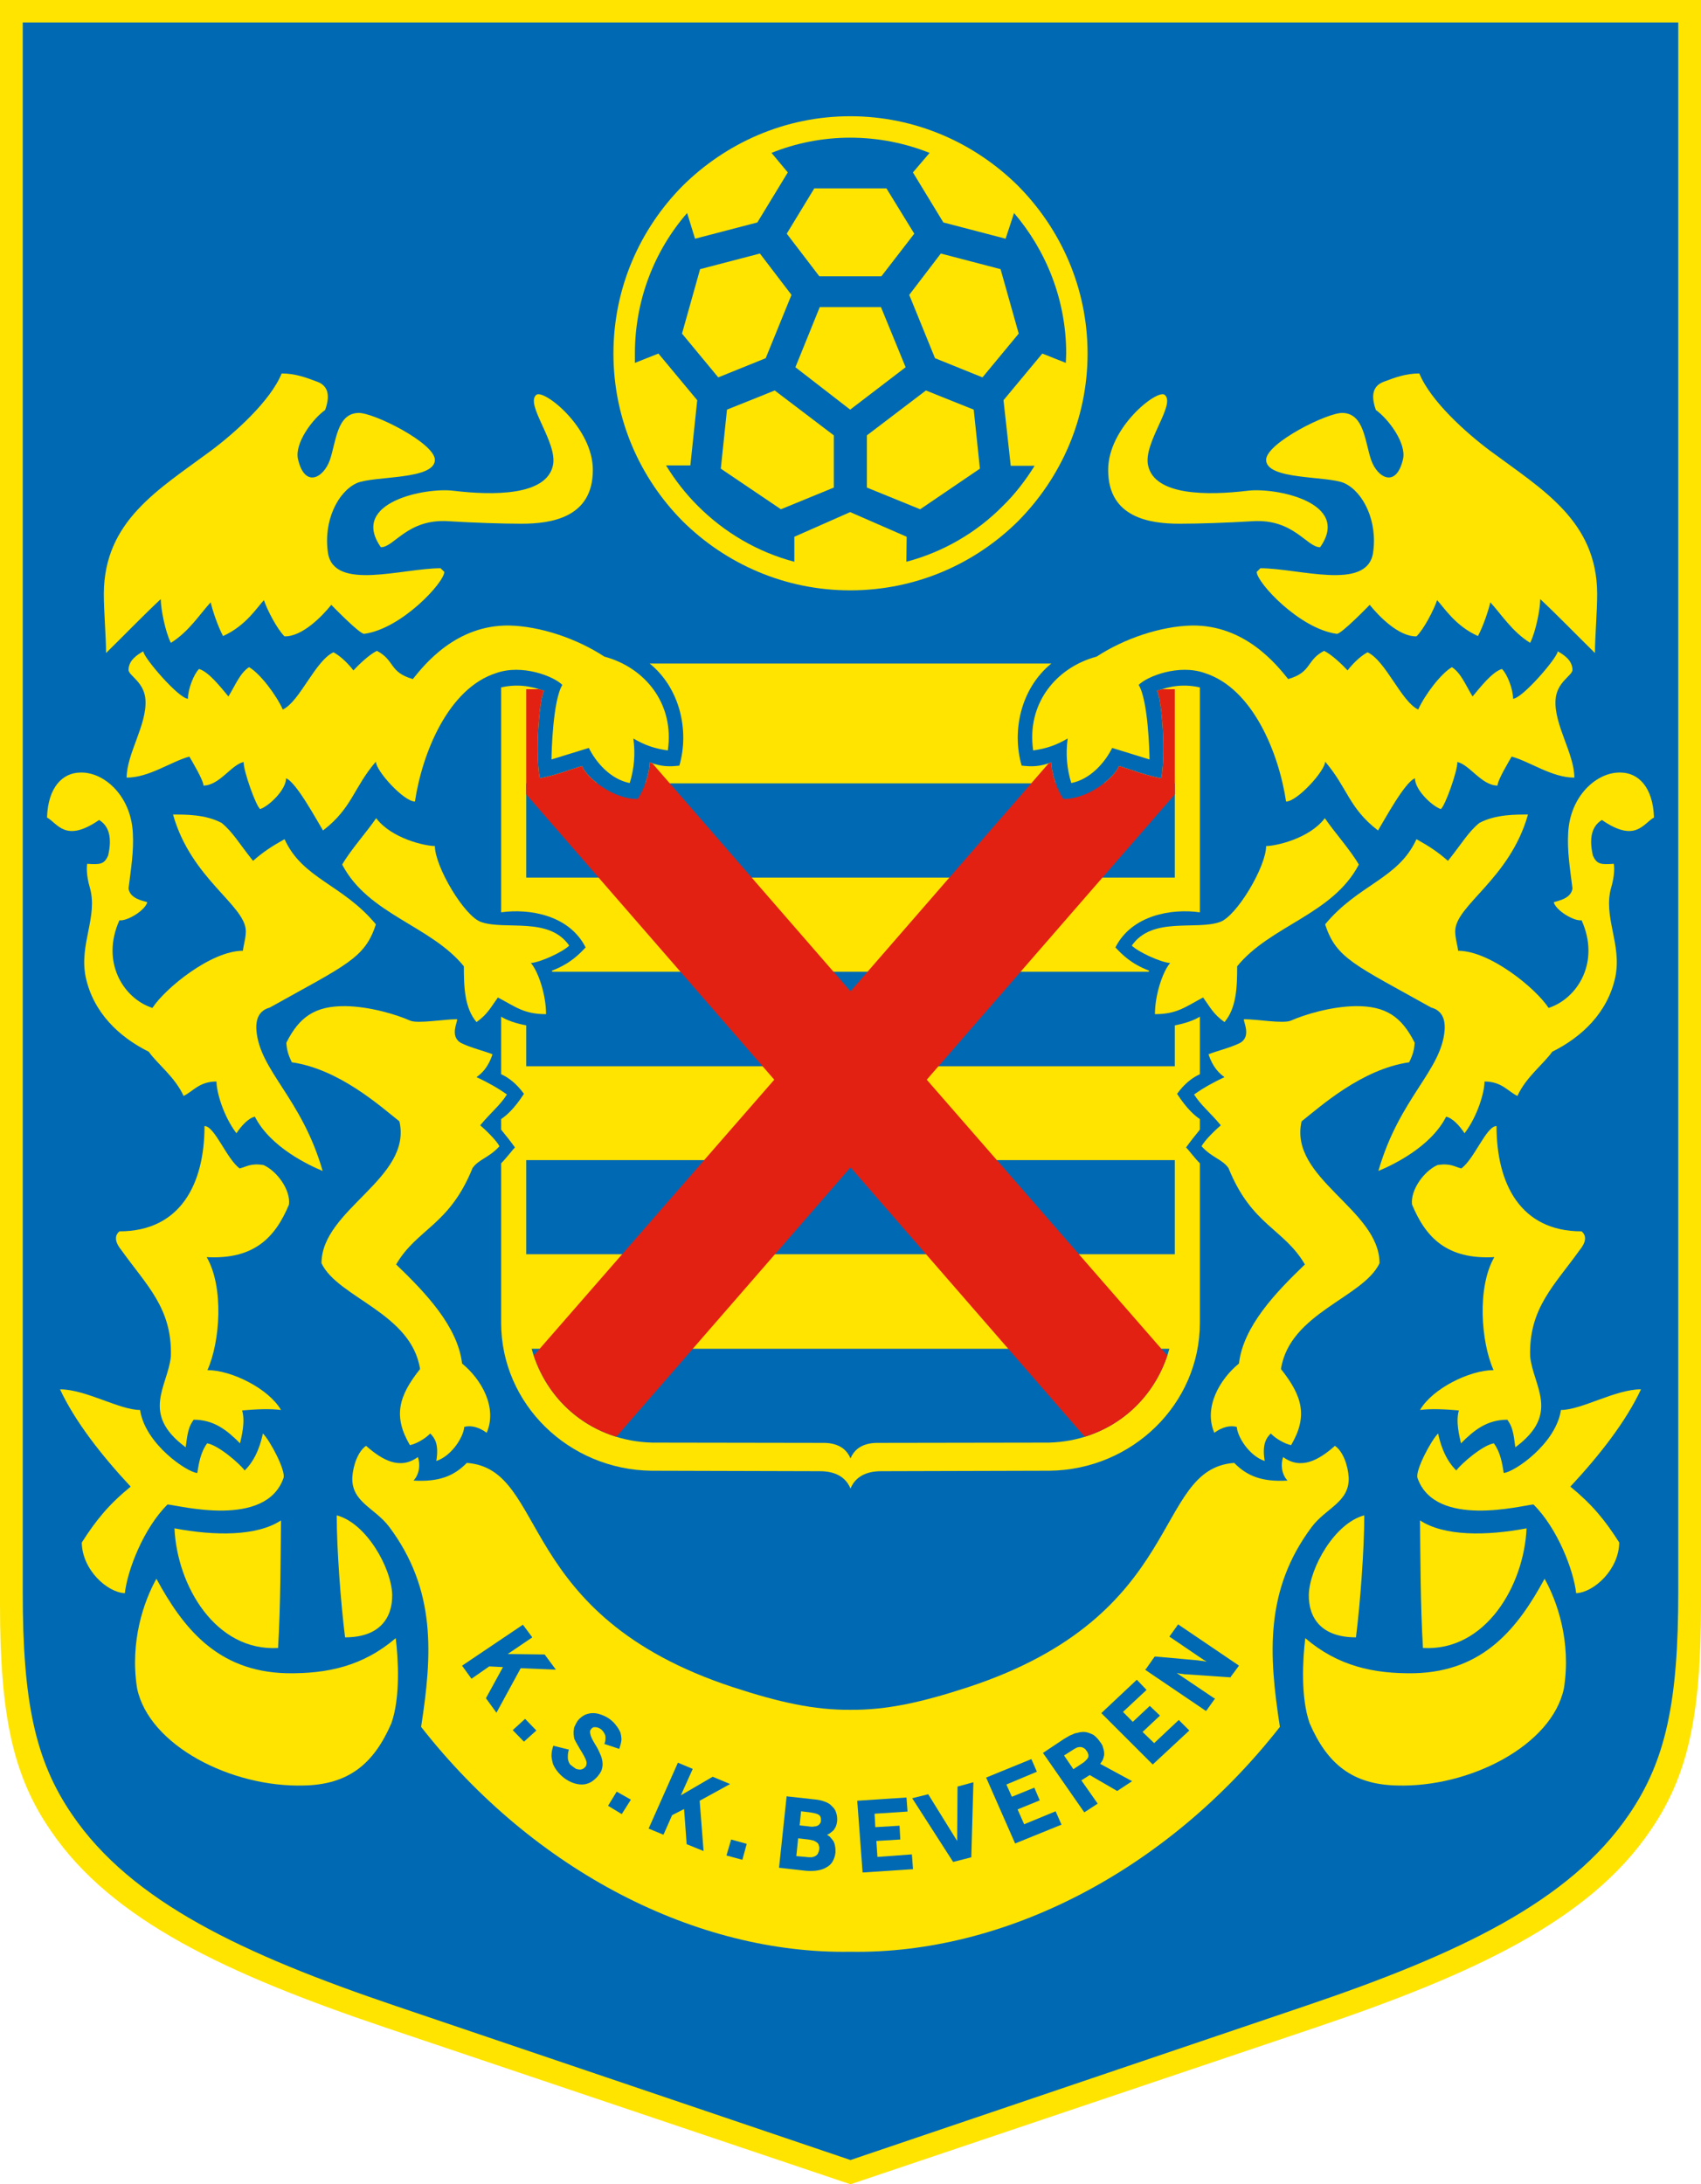
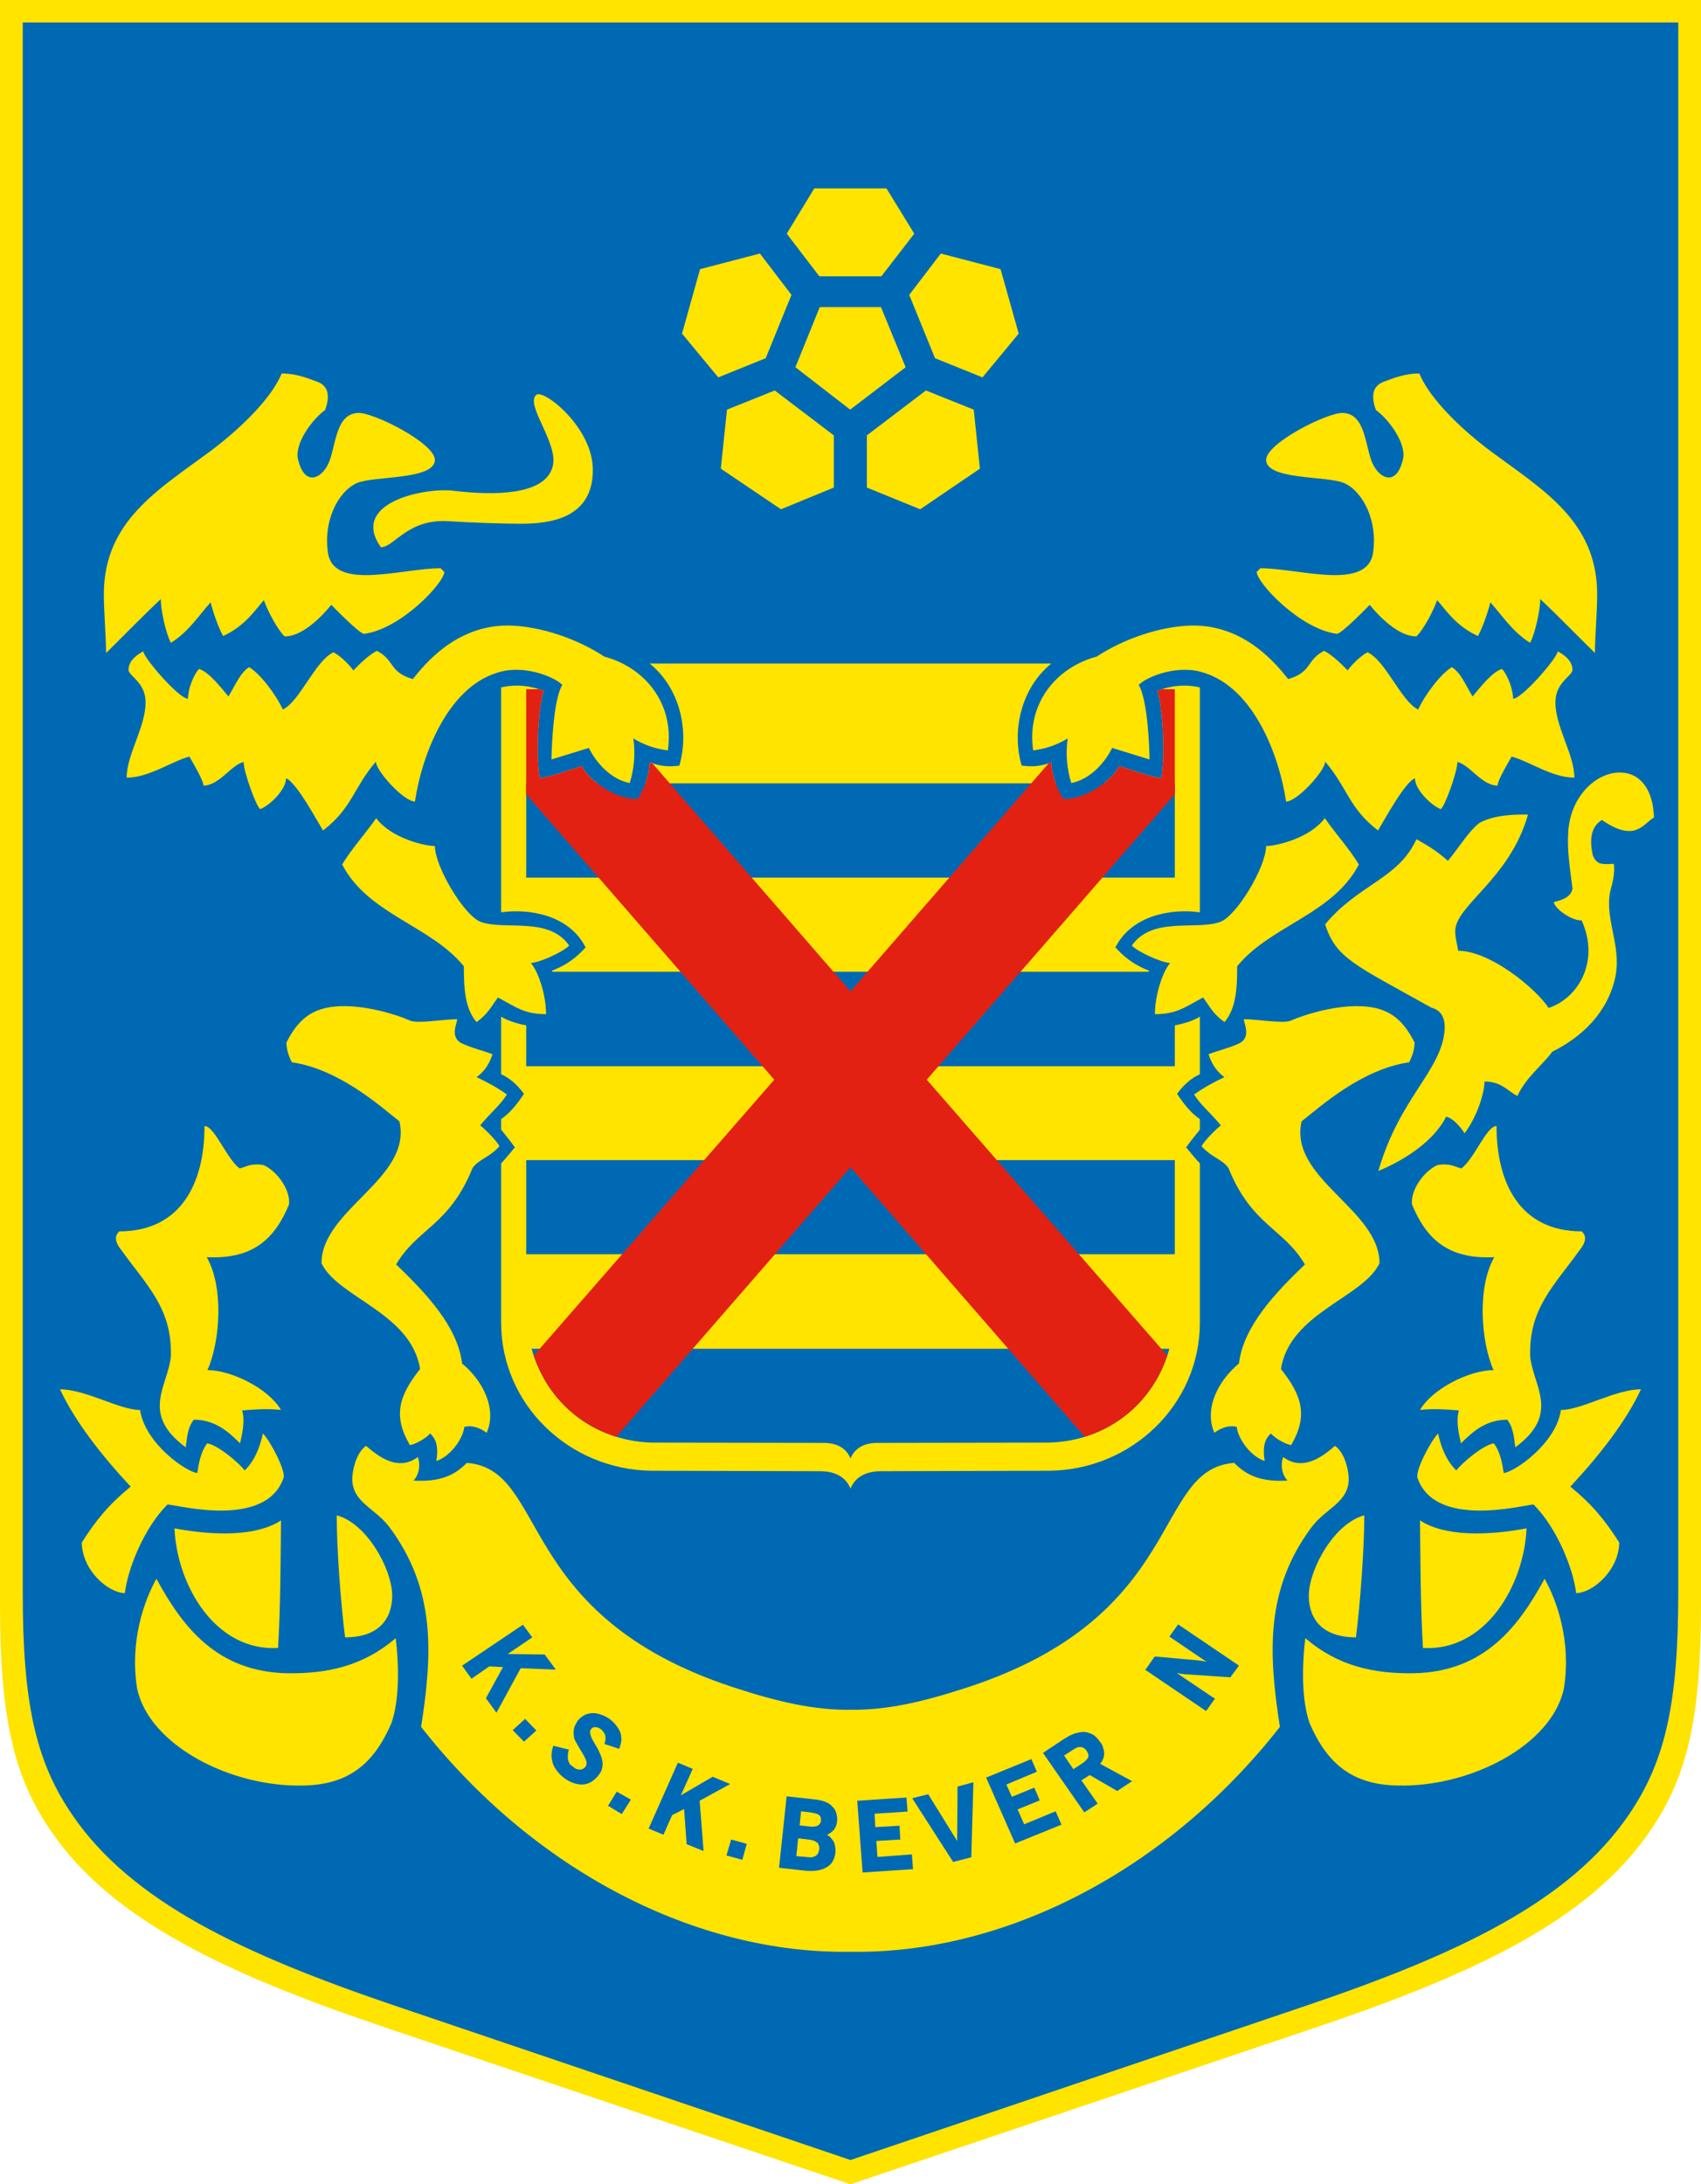
<svg xmlns="http://www.w3.org/2000/svg" width="450.54pt" height="578.57pt" viewBox="0 0 450.54 578.57" version="1.1">
  <defs>
    <clipPath id="clip1">
      <path d="M 0 0 L 450.539 0 L 450.539 578.57 L 0 578.57 Z M 0 0 " />
    </clipPath>
  </defs>
  <g id="surface1">
    <g clip-path="url(#clip1)" clip-rule="nonzero">
      <path style=" stroke:none;fill-rule:nonzero;fill:rgb(100%,89.4%,0%);fill-opacity:1;" d="M 0 -0.004 L 0 424.887 C 0 454.527 3.449 470.453 13.52 485.023 C 29.633 508.648 60.043 522.828 101.758 536.941 L 225.273 578.57 L 348.789 536.941 C 390.5 522.828 420.914 508.648 437.027 485.023 C 447.094 470.453 450.543 454.527 450.543 424.887 L 450.543 -0.004 " />
    </g>
    <path style=" stroke:none;fill-rule:nonzero;fill:rgb(0%,41.199%,70.2%);fill-opacity:1;" d="M 6.023 5.945 L 6.023 421.715 C 6.023 450.68 9.293 466.32 19.086 480.629 C 34.797 503.746 64.348 517.645 104.93 531.379 L 225.254 572.137 L 225.27 572.133 L 225.293 572.137 L 345.613 531.379 C 386.195 517.645 415.746 503.746 431.461 480.629 C 441.25 466.32 444.52 450.68 444.52 421.715 L 444.52 5.945 " />
    <path style=" stroke:none;fill-rule:nonzero;fill:rgb(100%,89.4%,0%);fill-opacity:1;" d="M 75.844 443.203 C 57.438 442.727 48.406 431.027 41.426 418.18 C 38.156 424.031 34.328 434.754 36.32 447.246 C 39.492 462.289 61.188 473.512 80.555 472.938 C 92.273 472.68 98.977 467.281 103.66 456.461 C 106.074 449.633 105.492 439.457 104.816 433.914 C 96.203 441.273 86.789 443.395 75.844 443.203 " />
    <path style=" stroke:none;fill-rule:nonzero;fill:rgb(100%,89.4%,0%);fill-opacity:1;" d="M 75.09 391.5 C 75.766 389.566 71.457 381.426 69.621 379.703 C 69.242 381.613 68.086 386.32 64.816 389.492 C 63.48 387.684 57.836 382.785 54.867 382.305 C 53.109 384.695 52.652 387.684 52.254 390.164 C 49.562 389.977 38.434 382.496 37.102 373.473 C 31.633 373.473 22.703 368.004 15.902 368.004 C 19.832 376.453 26.852 385.461 34.609 393.773 C 28.844 398.5 25.516 402.535 21.664 408.574 C 21.742 415.766 28.383 421.809 33.07 422 C 33.75 415.863 38.055 404.758 44.379 398.5 C 47.367 398.715 70.379 404.926 75.09 391.5 " />
    <path style=" stroke:none;fill-rule:nonzero;fill:rgb(100%,89.4%,0%);fill-opacity:1;" d="M 46.211 404.824 C 46.891 419.992 57.062 437.449 73.652 436.516 C 74.328 425.18 74.328 411.848 74.426 402.723 C 67.984 406.953 56.859 406.836 46.211 404.824 " />
    <path style=" stroke:none;fill-rule:nonzero;fill:rgb(100%,89.4%,0%);fill-opacity:1;" d="M 103.883 422.406 C 103.66 415.195 96.961 403.395 89.188 401.387 C 89.188 410.199 90.242 424.508 91.398 433.699 C 100.508 433.699 103.961 428.617 103.883 422.406 " />
    <path style=" stroke:none;fill-rule:nonzero;fill:rgb(100%,89.4%,0%);fill-opacity:1;" d="M 76.543 319.062 C 77 315.246 73.449 310.254 69.82 308.602 C 66.375 308.031 65.219 309.086 63.48 309.492 C 60.031 306.98 56.859 298.266 54.168 298.266 C 54.168 313.527 47.844 326.156 31.633 326.156 C 29.523 327.906 31.633 330.484 32.113 331.078 C 38.832 340.492 45.633 346.508 45.258 359.262 C 44.496 367.141 37.102 374.453 49.184 383.355 C 49.664 379.512 49.957 377.887 51.297 376.051 C 56.684 376.051 60.109 378.816 63.582 382.305 C 63.961 380.492 65.016 376.723 64.141 373.59 C 67.789 373.281 71.457 373.09 74.426 373.473 C 71.16 367.809 61.289 362.914 54.945 362.914 C 58.297 355.438 59.352 340.969 54.746 332.988 C 67.305 333.656 72.895 327.805 76.543 319.062 " />
    <path style=" stroke:none;fill-rule:nonzero;fill:rgb(100%,89.4%,0%);fill-opacity:1;" d="M 42.582 158.688 C 42.582 161.164 43.719 167.223 45.254 170.277 C 50.059 167.309 53.031 162.52 55.805 159.543 C 56.281 161.656 57.617 165.688 59.074 168.477 C 65.113 165.773 68.086 160.883 69.902 158.969 C 70.758 161.547 73.449 166.727 75.367 168.559 C 80.07 168.664 85.355 163.191 87.75 160.207 C 87.75 160.207 95.348 168.078 96.484 167.887 C 106.375 166.551 117.68 154.27 117.68 151.488 L 116.699 150.516 C 106.551 150.516 88.625 156.57 86.891 146.594 C 85.555 138.055 89.48 130.273 94.469 127.977 C 98.977 125.969 115.289 127.215 115.188 121.742 C 114.984 117.25 98.777 109.176 94.871 109.379 C 89.188 109.57 89.008 117.133 87.371 121.848 C 85.734 126.551 80.75 129.414 78.934 121.645 C 77.957 117.438 82.762 110.996 86.113 108.605 C 87.668 104.285 86.613 101.977 83.82 101.039 C 81.227 100.062 78.258 98.922 74.605 98.922 C 71.633 106.215 62.223 114.656 55.805 119.441 C 41.984 129.699 27.605 137.945 27.504 157.238 C 27.504 162.137 28.09 168.559 28.09 172.973 C 32.973 168.188 37.777 163.191 42.582 158.688 " />
    <path style=" stroke:none;fill-rule:nonzero;fill:rgb(100%,89.4%,0%);fill-opacity:1;" d="M 100.887 144.953 C 104.441 144.953 107.906 137.375 118.738 138.055 C 125.16 138.449 132.836 138.723 138.121 138.723 C 146.074 138.723 157.023 137.09 157.023 124.523 C 157.102 113.301 144.062 103.035 142.066 104.574 C 138.977 107.066 147.789 117.25 146.453 123.277 C 144.742 131.336 130.641 131.25 120.172 130 C 112.973 129.035 92.438 132.98 100.887 144.953 " />
-     <path style=" stroke:none;fill-rule:nonzero;fill:rgb(100%,89.4%,0%);fill-opacity:1;" d="M 26.25 217.199 C 28.645 218.637 29.82 221.508 28.645 226.594 C 27.605 229.008 26.453 229.008 23.098 228.797 C 22.801 230.43 23.18 233.016 23.758 234.965 C 26.066 242.801 20.887 250.004 22.703 258.836 C 24.734 268.219 31.535 274.672 39.41 278.59 C 41.703 281.859 46.312 285.223 48.625 290.289 C 51.098 289.141 52.73 286.469 57.34 286.469 C 57.34 289.141 59.074 295.469 62.625 300.176 C 63.879 298.266 65.793 296.141 67.512 295.785 C 71.633 303.926 81.988 308.727 85.457 310.156 C 79.875 290.766 68.766 283.672 67.91 272.855 C 67.707 269.867 68.648 267.648 71.457 266.883 C 91.695 255.566 96.68 253.844 99.555 244.832 C 90.719 234.184 80.172 232.848 75.367 222.281 C 71.938 224.195 69.723 225.648 67.027 228.023 C 63.402 223.52 61.664 220.371 58.695 217.973 C 54.367 215.664 48.902 215.758 45.832 215.758 C 50.641 232.848 65.016 239.734 65.113 246.633 C 65.113 248.566 64.438 250.57 64.34 251.836 C 55.902 251.836 43.719 261.816 40.367 266.98 C 32.672 264.469 26.648 254.797 31.633 243.762 C 33.648 244.055 38.434 241.18 39.012 238.969 C 37.777 238.574 34.406 238.02 34.047 235.328 C 34.707 229.961 35.461 225.535 35.184 220.645 C 34.707 210.672 27.41 204.355 21.188 204.637 C 16.68 204.719 12.73 208.367 12.453 216.535 C 15.324 218.148 17.336 223.336 26.25 217.199 " />
    <path style=" stroke:none;fill-rule:nonzero;fill:rgb(100%,89.4%,0%);fill-opacity:1;" d="M 144.16 183.043 C 140.711 181.703 136.965 181.117 132.734 182.082 L 132.734 241.656 C 140.113 240.602 150.762 242.324 155.109 250.953 C 153.277 252.887 150.98 255.273 146.176 257.113 C 146.176 257.211 146.273 257.281 146.273 257.398 L 304.27 257.398 C 304.27 257.281 304.371 257.211 304.371 257.113 C 299.562 255.273 297.27 252.887 295.438 250.953 C 299.781 242.324 310.434 240.602 317.809 241.656 L 317.809 182.082 C 313.582 181.117 309.836 181.703 306.383 183.043 C 307.34 183.141 308.953 197.633 307.621 206.164 C 303.789 205.496 299.863 203.973 296.41 202.902 C 295.852 204.234 294.355 205.953 292.344 207.5 L 311.172 207.5 L 311.172 232.453 L 139.375 232.453 L 139.375 207.5 L 158.199 207.5 C 156.188 205.953 154.691 204.234 154.133 202.902 C 150.68 203.973 146.754 205.496 142.926 206.164 C 141.59 197.633 143.203 183.141 144.16 183.043 " />
    <path style=" stroke:none;fill-rule:nonzero;fill:rgb(100%,89.4%,0%);fill-opacity:1;" d="M 179.938 202.801 C 177.164 203.098 175.25 203.098 172.078 201.938 C 172.039 203.859 171.543 205.812 170.922 207.504 L 279.621 207.504 C 279.004 205.812 278.504 203.859 278.465 201.938 C 275.293 203.098 273.383 203.098 270.605 202.801 C 267.914 193.602 270.414 182.281 278.465 175.758 L 172.078 175.758 C 180.133 182.281 182.629 193.602 179.938 202.801 " />
    <path style=" stroke:none;fill-rule:nonzero;fill:rgb(100%,89.4%,0%);fill-opacity:1;" d="M 126.211 285.301 C 127.473 284.438 129.305 282.789 130.441 279.254 C 128.328 278.398 124.68 277.535 122.188 276.297 C 118.934 274.57 121.328 270.539 121.051 269.965 C 117.578 269.965 110.68 271.207 108.645 270.344 C 104.922 268.699 97.918 266.598 91.5 266.504 C 83.523 266.426 79.293 269.293 75.844 276.195 C 75.965 278.109 76.32 279.375 77.301 281.379 C 89.863 283.191 100.812 293.082 105.793 297.023 C 109.246 312.164 85.156 320.309 85.156 334.609 C 89.484 343.738 108.949 347.75 111.262 362.629 C 105.598 369.746 104.062 375.098 108.57 382.785 C 110.121 382.496 112.594 381.133 113.953 379.703 C 114.988 380.754 116.344 382.305 115.562 386.988 C 119.613 385.652 122.766 380.664 122.965 377.961 C 124.68 377.484 126.793 377.961 128.906 379.512 C 131.777 372.875 127.57 365.398 122.387 361.168 C 121.23 351.305 112.695 342.398 104.922 334.926 C 110.48 325.398 119.016 324.629 125.16 309.395 C 126.793 307.055 129.484 306.695 132.277 303.637 C 131.578 302.09 128.234 298.934 127.191 298.07 C 130.062 294.613 132.438 292.797 134.27 289.906 C 131.578 287.996 129.008 286.633 126.211 285.301 " />
    <path style=" stroke:none;fill-rule:nonzero;fill:rgb(100%,89.4%,0%);fill-opacity:1;" d="M 115.188 224.098 C 112.695 224.098 103.781 222.184 99.633 216.719 C 97.16 220.371 92.832 225.172 90.637 229.008 C 97.539 242.242 114.031 245.109 122.863 255.945 C 122.863 261.508 123.047 266.98 126.211 270.73 C 129.188 268.629 130.062 266.695 131.879 264.211 C 136.582 266.695 138.777 268.629 144.637 268.629 C 144.637 263.609 142.625 257.398 140.613 255.082 C 143.203 254.895 149.145 252.102 150.762 250.473 C 145.418 242.719 133.891 246.453 127.473 244.238 C 123.047 242.801 115.188 229.562 115.188 224.098 " />
    <path style=" stroke:none;fill-rule:nonzero;fill:rgb(100%,89.4%,0%);fill-opacity:1;" d="M 109.348 179.867 C 103.004 178.055 104.641 174.898 99.832 172.395 C 97.84 173.363 95.129 175.941 93.609 177.578 C 92.438 176.043 90.441 173.922 88.328 172.773 C 83.441 175.086 79.414 185.812 74.91 187.938 C 73.172 184.098 68.941 178.445 65.973 176.719 C 63.582 178.258 62.324 181.508 60.508 184.48 C 58.496 182.082 55.324 177.969 52.73 177.195 C 51.398 178.445 49.781 182.461 49.781 185.07 C 47.367 185.07 37.957 174.133 37.957 172.508 C 36.52 173.363 34.047 174.785 34.047 177.477 C 34.129 179.008 38.258 180.641 38.535 185.434 C 38.914 192.066 33.547 199.652 33.547 205.977 C 39.496 205.977 45.254 201.746 50.16 200.402 C 50.918 201.746 53.887 206.645 53.887 208.078 C 58.117 208.078 61.289 202.523 64.539 201.844 C 64.434 204.137 67.91 213.828 68.941 214.309 C 71.457 213.367 75.766 209.137 75.766 206.164 C 78.434 207.109 83.898 217.281 85.555 219.973 C 93.312 214.027 93.609 208.668 99.555 201.746 C 99.555 204.137 106.93 212.309 109.902 212.309 C 111.836 199.449 118.738 182.281 131.496 178.258 C 138.301 175.863 146.656 179.109 148.949 181.418 C 146.453 185.434 146.074 199.25 146.074 201.164 L 155.969 198.109 C 157.883 202.027 161.809 206.449 166.797 207.41 C 167.953 203.676 168.328 199.73 167.75 195.605 C 170.844 197.438 173.512 198.297 176.883 198.777 C 178.695 186.402 170.844 176.801 160.074 173.922 C 152.797 169.141 143.105 165.867 134.867 165.688 C 120.852 165.496 112.496 175.941 109.348 179.867 " />
    <path style=" stroke:none;fill-rule:nonzero;fill:rgb(100%,89.4%,0%);fill-opacity:1;" d="M 347.441 404.445 C 351.289 399.359 357.41 397.926 357.23 391.402 C 357.031 388.062 355.672 384.383 353.586 382.973 C 349.258 386.797 344.57 389.398 339.863 385.938 C 339.207 387.754 339.383 390.449 341.02 392.172 C 334.199 392.574 330.27 390.93 326.902 387.492 C 305.125 389.086 314.539 427.852 256.312 446.93 C 244.047 450.938 234.859 452.965 225.27 452.891 C 215.688 452.965 206.5 450.938 194.234 446.93 C 136.004 427.852 145.418 389.086 123.645 387.492 C 120.273 390.93 116.344 392.574 109.523 392.172 C 111.16 390.449 111.34 387.754 110.68 385.938 C 105.973 389.398 101.285 386.797 96.961 382.973 C 94.871 384.383 93.512 388.062 93.312 391.402 C 93.133 397.926 99.254 399.359 103.102 404.445 C 115.562 421.137 114.508 438.238 111.539 457.414 C 141.59 495.773 184.738 517.645 225.223 516.977 L 225.324 516.977 C 265.805 517.645 308.953 495.773 339.004 457.414 C 336.035 438.238 334.98 421.137 347.441 404.445 " />
    <path style=" stroke:none;fill-rule:nonzero;fill:rgb(100%,89.4%,0%);fill-opacity:1;" d="M 374.699 443.203 C 363.754 443.395 354.34 441.273 345.727 433.914 C 345.047 439.457 344.469 449.633 346.883 456.461 C 351.566 467.281 358.27 472.68 369.992 472.938 C 389.355 473.512 411.051 462.289 414.223 447.246 C 416.219 434.754 412.387 424.031 409.113 418.18 C 402.137 431.027 393.105 442.727 374.699 443.203 " />
    <path style=" stroke:none;fill-rule:nonzero;fill:rgb(100%,89.4%,0%);fill-opacity:1;" d="M 413.445 373.473 C 412.113 382.496 400.98 389.977 398.289 390.164 C 397.895 387.68 397.434 384.695 395.676 382.305 C 392.707 382.785 387.062 387.68 385.727 389.492 C 382.461 386.32 381.301 381.613 380.922 379.703 C 379.09 381.426 374.777 389.566 375.457 391.5 C 380.164 404.926 403.176 398.715 406.164 398.5 C 412.488 404.758 416.793 415.863 417.473 422 C 422.16 421.805 428.801 415.766 428.879 408.574 C 425.031 402.535 421.699 398.5 415.938 393.773 C 423.695 385.457 430.711 376.453 434.641 368 C 427.84 368 418.91 373.473 413.445 373.473 " />
    <path style=" stroke:none;fill-rule:nonzero;fill:rgb(100%,89.4%,0%);fill-opacity:1;" d="M 404.336 404.824 C 393.684 406.836 382.559 406.953 376.117 402.723 C 376.215 411.848 376.215 425.18 376.895 436.516 C 393.48 437.449 403.656 419.992 404.336 404.824 " />
    <path style=" stroke:none;fill-rule:nonzero;fill:rgb(100%,89.4%,0%);fill-opacity:1;" d="M 346.66 422.406 C 346.582 428.617 350.035 433.699 359.148 433.699 C 360.305 424.508 361.355 410.199 361.355 401.387 C 353.586 403.395 346.883 415.195 346.66 422.406 " />
    <path style=" stroke:none;fill-rule:nonzero;fill:rgb(100%,89.4%,0%);fill-opacity:1;" d="M 418.91 326.156 C 402.699 326.156 396.379 313.527 396.379 298.266 C 393.684 298.266 390.512 306.98 387.062 309.492 C 385.328 309.086 384.172 308.031 380.723 308.602 C 377.094 310.258 373.547 315.246 374.004 319.062 C 377.648 327.805 383.234 333.656 395.797 332.988 C 391.191 340.969 392.246 355.438 395.598 362.914 C 389.258 362.914 379.387 367.809 376.117 373.473 C 379.09 373.09 382.754 373.281 386.402 373.59 C 385.527 376.723 386.586 380.492 386.965 382.305 C 390.43 378.816 393.859 376.055 399.246 376.055 C 400.586 377.887 400.883 379.512 401.359 383.355 C 413.441 374.453 406.051 367.141 405.289 359.262 C 404.91 346.512 411.711 340.492 418.43 331.078 C 418.91 330.484 421.02 327.906 418.91 326.156 " />
    <path style=" stroke:none;fill-rule:nonzero;fill:rgb(100%,89.4%,0%);fill-opacity:1;" d="M 356.074 127.977 C 361.062 130.273 364.992 138.055 363.652 146.594 C 361.918 156.57 343.992 150.516 333.844 150.516 L 332.863 151.488 C 332.863 154.27 344.172 166.551 354.059 167.887 C 355.199 168.078 362.793 160.207 362.793 160.207 C 365.188 163.191 370.473 168.664 375.176 168.559 C 377.094 166.727 379.785 161.547 380.641 158.969 C 382.461 160.883 385.43 165.773 391.469 168.477 C 392.926 165.688 394.262 161.656 394.738 159.543 C 397.512 162.52 400.484 167.309 405.289 170.277 C 406.824 167.223 407.961 161.164 407.961 158.688 C 412.766 163.191 417.57 168.188 422.453 172.973 C 422.453 168.559 423.039 162.137 423.039 157.238 C 422.938 137.945 408.559 129.699 394.738 119.441 C 388.32 114.656 378.91 106.215 375.938 98.922 C 372.285 98.922 369.316 100.062 366.727 101.039 C 363.93 101.977 362.875 104.285 364.43 108.605 C 367.781 111 372.59 117.438 371.609 121.645 C 369.793 129.414 364.812 126.551 363.176 121.848 C 361.539 117.133 361.355 109.57 355.672 109.379 C 351.77 109.176 335.559 117.25 335.355 121.742 C 335.254 127.215 351.566 125.969 356.074 127.977 " />
-     <path style=" stroke:none;fill-rule:nonzero;fill:rgb(100%,89.4%,0%);fill-opacity:1;" d="M 312.422 138.723 C 317.711 138.723 325.387 138.449 331.809 138.055 C 342.637 137.379 346.102 144.953 349.656 144.953 C 358.109 132.98 337.57 129.035 330.371 130 C 319.902 131.25 305.805 131.336 304.09 123.277 C 302.758 117.25 311.566 107.066 308.477 104.574 C 306.484 103.035 293.441 113.301 293.52 124.523 C 293.52 137.09 304.469 138.723 312.422 138.723 " />
    <path style=" stroke:none;fill-rule:nonzero;fill:rgb(100%,89.4%,0%);fill-opacity:1;" d="M 415.359 220.645 C 415.082 225.535 415.84 229.961 416.496 235.328 C 416.137 238.02 412.766 238.574 411.531 238.969 C 412.113 241.184 416.895 244.055 418.91 243.762 C 423.895 254.797 417.871 264.473 410.176 266.98 C 406.824 261.816 394.641 251.836 386.207 251.836 C 386.105 250.57 385.43 248.566 385.43 246.637 C 385.527 239.734 399.906 232.848 404.711 215.758 C 401.641 215.758 396.176 215.664 391.848 217.973 C 388.879 220.371 387.141 223.52 383.516 228.023 C 380.82 225.648 378.605 224.195 375.176 222.281 C 370.371 232.848 359.824 234.184 350.988 244.832 C 353.863 253.844 358.848 255.566 379.09 266.883 C 381.895 267.648 382.836 269.867 382.637 272.852 C 381.777 283.672 370.672 290.766 365.09 310.156 C 368.559 308.727 378.91 303.93 383.035 295.785 C 384.75 296.141 386.664 298.266 387.918 300.18 C 391.469 295.469 393.203 289.141 393.203 286.469 C 397.812 286.469 399.445 289.141 401.918 290.289 C 404.234 285.227 408.84 281.859 411.129 278.586 C 419.008 274.672 425.809 268.223 427.84 258.836 C 429.656 250.004 424.477 242.801 426.785 234.965 C 427.363 233.016 427.742 230.434 427.445 228.797 C 424.09 229.008 422.938 229.008 421.902 226.594 C 420.727 221.508 421.902 218.637 424.297 217.199 C 433.207 223.336 435.219 218.148 438.09 216.535 C 437.812 208.367 433.863 204.719 429.355 204.637 C 423.137 204.352 415.84 210.672 415.359 220.645 " />
    <path style=" stroke:none;fill-rule:nonzero;fill:rgb(100%,89.4%,0%);fill-opacity:1;" d="M 311.172 332.227 L 139.375 332.227 L 139.375 307.293 L 311.172 307.293 Z M 277.809 382.117 L 232.719 382.188 C 228.953 382.117 226.41 383.527 225.273 386.32 C 224.133 383.527 221.59 382.117 217.824 382.188 L 172.738 382.117 C 157.102 381.711 144.742 371.535 140.812 357.258 L 309.73 357.258 C 305.805 371.535 293.441 381.711 277.809 382.117 M 317.809 296.426 C 316.551 295.57 314.434 293.848 311.77 289.734 C 313.68 287.109 315.676 285.516 317.809 284.531 L 317.809 269.293 C 316.273 270.254 313.859 271.109 311.172 271.59 L 311.172 282.43 L 139.375 282.43 L 139.375 271.59 C 136.684 271.109 134.27 270.254 132.734 269.293 L 132.734 284.531 C 134.867 285.516 136.863 287.109 138.777 289.734 C 136.109 293.848 133.992 295.57 132.734 296.426 L 132.734 299.219 C 133.992 300.75 135.348 302.465 136.383 303.926 C 135.727 304.59 134.172 306.695 132.734 308.133 L 132.734 350.352 C 132.734 371.941 150.68 389.305 172.559 389.566 L 217.164 389.688 C 221.168 389.688 223.98 391.203 225.246 394.223 C 225.238 394.242 225.23 394.254 225.223 394.273 L 225.324 394.273 C 225.316 394.254 225.305 394.242 225.297 394.223 C 226.562 391.203 229.375 389.688 233.379 389.688 L 277.988 389.566 C 299.863 389.305 317.809 371.941 317.809 350.352 L 317.809 308.133 C 316.371 306.695 314.816 304.59 314.16 303.926 C 315.195 302.465 316.551 300.75 317.809 299.219 " />
    <path style=" stroke:none;fill-rule:nonzero;fill:rgb(100%,89.4%,0%);fill-opacity:1;" d="M 365.391 334.609 C 365.391 320.309 341.297 312.164 344.75 297.023 C 349.734 293.082 360.68 283.191 373.242 281.379 C 374.223 279.375 374.578 278.109 374.699 276.195 C 371.25 269.293 367.023 266.426 359.047 266.504 C 352.629 266.598 345.625 268.699 341.898 270.344 C 339.863 271.207 332.965 269.965 329.492 269.965 C 329.211 270.535 331.609 274.57 328.355 276.297 C 325.863 277.535 322.215 278.395 320.102 279.254 C 321.242 282.789 323.074 284.438 324.332 285.301 C 321.535 286.633 318.965 287.996 316.273 289.906 C 318.109 292.797 320.48 294.613 323.355 298.07 C 322.312 298.934 318.965 302.09 318.266 303.637 C 321.059 306.695 323.754 307.055 325.387 309.395 C 331.527 324.629 340.062 325.395 345.625 334.926 C 337.848 342.398 329.316 351.305 328.16 361.168 C 322.977 365.398 318.77 372.875 321.637 379.512 C 323.754 377.961 325.863 377.484 327.578 377.961 C 327.777 380.664 330.93 385.652 334.98 386.988 C 334.199 382.305 335.559 380.754 336.594 379.703 C 337.949 381.133 340.422 382.496 341.977 382.785 C 346.48 375.098 344.945 369.746 339.285 362.629 C 341.598 347.75 361.062 343.738 365.391 334.609 " />
    <path style=" stroke:none;fill-rule:nonzero;fill:rgb(100%,89.4%,0%);fill-opacity:1;" d="M 318.664 264.211 C 320.48 266.695 321.355 268.629 324.332 270.73 C 327.496 266.98 327.684 261.508 327.684 255.945 C 336.516 245.109 353.008 242.242 359.906 229.008 C 357.711 225.172 353.383 220.371 350.91 216.719 C 346.762 222.184 337.848 224.098 335.355 224.098 C 335.355 229.562 327.496 242.801 323.07 244.238 C 316.648 246.453 305.125 242.719 299.781 250.473 C 301.398 252.102 307.34 254.895 309.93 255.082 C 307.918 257.398 305.906 263.609 305.906 268.629 C 311.77 268.629 313.961 266.695 318.664 264.211 " />
    <path style=" stroke:none;fill-rule:nonzero;fill:rgb(100%,89.4%,0%);fill-opacity:1;" d="M 273.66 198.777 C 277.031 198.297 279.699 197.438 282.797 195.605 C 282.215 199.73 282.594 203.676 283.746 207.41 C 288.738 206.449 292.66 202.027 294.574 198.109 L 304.469 201.164 C 304.469 199.25 304.09 185.434 301.594 181.418 C 303.887 179.109 312.246 175.863 319.047 178.258 C 331.809 182.281 338.711 199.445 340.641 212.309 C 343.613 212.309 350.988 204.137 350.988 201.746 C 356.934 208.668 357.23 214.027 364.992 219.973 C 366.645 217.281 372.109 207.109 374.777 206.164 C 374.777 209.137 379.09 213.367 381.602 214.309 C 382.637 213.828 386.105 204.137 386.004 201.844 C 389.258 202.523 392.43 208.078 396.656 208.078 C 396.656 206.645 399.629 201.746 400.383 200.402 C 405.289 201.746 411.051 205.977 416.996 205.977 C 416.996 199.652 411.629 192.066 412.008 185.434 C 412.289 180.641 416.414 179.008 416.496 177.477 C 416.496 174.785 414.027 173.363 412.59 172.508 C 412.59 174.133 403.176 185.07 400.766 185.07 C 400.766 182.461 399.148 178.445 397.812 177.195 C 395.219 177.969 392.047 182.082 390.035 184.48 C 388.219 181.508 386.965 178.258 384.57 176.719 C 381.602 178.445 377.371 184.098 375.637 187.938 C 371.129 185.812 367.102 175.086 362.219 172.773 C 360.102 173.922 358.105 176.043 356.934 177.574 C 355.414 175.941 352.703 173.363 350.711 172.395 C 345.902 174.898 347.539 178.055 341.195 179.867 C 338.047 175.941 329.691 165.496 315.676 165.688 C 307.441 165.867 297.75 169.141 290.469 173.922 C 279.699 176.801 271.848 186.402 273.66 198.777 " />
    <path style=" stroke:none;fill-rule:nonzero;fill:rgb(0%,41.199%,70.2%);fill-opacity:1;" d="M 319.422 453.188 L 319.121 452.996 L 303.688 442.535 L 303.312 442.25 L 303.609 441.965 L 305.699 438.977 L 305.883 438.785 L 306.102 438.785 L 317.023 439.766 C 317.406 439.84 317.785 439.84 318.266 439.934 C 318.664 439.934 319.043 440.055 319.52 440.125 L 319.621 440.125 C 319.422 440.055 319.336 439.934 319.121 439.84 C 318.941 439.766 318.844 439.648 318.664 439.578 C 318.562 439.457 318.484 439.363 318.367 439.363 L 310.027 433.699 L 309.734 433.535 L 309.93 433.223 L 311.844 430.551 L 312.043 430.258 L 312.32 430.449 L 327.879 440.988 L 328.152 441.203 L 327.953 441.488 L 326.039 444.066 L 325.941 444.281 L 325.766 444.281 L 314.336 443.496 C 314.035 443.496 313.68 443.496 313.301 443.395 C 312.898 443.395 312.516 443.324 312.043 443.203 C 311.926 443.203 311.746 443.203 311.645 443.086 C 311.746 443.203 311.926 443.324 312.043 443.395 C 312.219 443.496 312.422 443.59 312.621 443.805 C 312.699 443.875 312.82 443.875 312.898 443.969 L 321.438 449.727 L 321.836 449.918 L 321.535 450.301 L 319.699 452.879 L 319.422 453.188 " />
-     <path style=" stroke:none;fill-rule:nonzero;fill:rgb(0%,41.199%,70.2%);fill-opacity:1;" d="M 305.324 467.375 L 291.703 453.766 L 301.109 444.926 L 303.688 447.621 L 297.441 453.449 L 300.039 456.082 L 304.547 451.852 L 307.238 454.43 L 302.633 458.754 L 305.699 461.719 L 312.219 455.582 L 315.012 458.371 " />
    <path style=" stroke:none;fill-rule:nonzero;fill:rgb(0%,41.199%,70.2%);fill-opacity:1;" d="M 268.871 488.297 L 261.195 470.84 L 273.18 465.945 L 274.637 469.289 L 266.559 472.68 L 268.016 475.926 L 273.957 473.512 L 275.395 476.879 L 269.527 479.27 L 271.266 483.211 L 279.598 479.77 L 281.156 483.309 " />
    <path style=" stroke:none;fill-rule:nonzero;fill:rgb(0%,41.199%,70.2%);fill-opacity:1;" d="M 252.457 493.191 L 241.609 476.309 L 245.855 475.258 L 253.516 487.629 L 253.617 473.227 L 257.824 472.078 L 257.266 491.953 " />
    <path style=" stroke:none;fill-rule:nonzero;fill:rgb(0%,41.199%,70.2%);fill-opacity:1;" d="M 228.473 495.984 L 227.055 476.98 L 240.098 476.117 L 240.379 479.844 L 231.641 480.414 L 231.844 483.973 L 238.262 483.59 L 238.461 487.25 L 232.121 487.629 L 232.402 491.859 L 241.531 491.188 L 241.832 495.102 " />
    <path style=" stroke:none;fill-rule:nonzero;fill:rgb(0%,41.199%,70.2%);fill-opacity:1;" d="M 192.418 491.477 L 193.656 487.246 L 197.781 488.391 L 196.629 492.621 Z M 192.418 491.477 " />
    <path style=" stroke:none;fill-rule:nonzero;fill:rgb(0%,41.199%,70.2%);fill-opacity:1;" d="M 171.797 484.355 L 179.555 466.898 L 183.484 468.543 L 180.336 475.543 L 188.77 470.621 L 193.379 472.555 L 185.32 476.98 L 186.355 490.297 L 181.871 488.488 L 181.191 479.172 L 178.02 480.797 L 175.73 485.98 " />
    <path style=" stroke:none;fill-rule:nonzero;fill:rgb(0%,41.199%,70.2%);fill-opacity:1;" d="M 161.051 478.312 L 163.344 474.566 L 167.098 476.688 L 164.68 480.512 Z M 161.051 478.312 " />
    <path style=" stroke:none;fill-rule:nonzero;fill:rgb(0%,41.199%,70.2%);fill-opacity:1;" d="M 146.555 462.41 L 150.68 463.434 C 150.484 464.035 150.402 464.605 150.402 465.18 C 150.402 465.559 150.402 465.945 150.484 466.23 C 150.602 466.613 150.68 466.898 150.859 467.09 L 150.859 467.207 C 151.059 467.375 151.359 467.684 151.641 467.852 C 151.941 468.137 152.32 468.328 152.598 468.547 C 153.172 468.715 153.852 468.836 154.332 468.547 C 154.633 468.453 154.805 468.234 154.988 468.066 C 155.188 467.852 155.289 467.684 155.289 467.473 C 155.367 467.281 155.367 467.09 155.367 466.805 C 155.188 465.848 154.43 464.605 153.652 463.363 C 153.094 462.41 152.516 461.43 152.117 460.594 C 151.941 459.707 151.836 458.824 152.02 457.969 C 152.02 457.586 152.238 457.203 152.418 456.844 C 152.598 456.461 152.797 456.082 153.094 455.676 C 153.652 455.004 154.23 454.621 154.891 454.242 C 155.566 453.957 156.246 453.766 157.102 453.766 C 157.883 453.766 158.66 453.957 159.398 454.242 C 160.172 454.527 160.953 454.91 161.711 455.508 C 162.289 455.984 162.867 456.535 163.242 457.105 C 163.742 457.703 164.023 458.277 164.301 458.824 C 164.504 459.516 164.602 460.184 164.602 460.855 C 164.504 461.719 164.301 462.41 164.023 463.242 L 160.074 461.934 C 160.293 461.43 160.371 460.953 160.371 460.473 C 160.371 460.184 160.371 459.805 160.293 459.613 C 160.074 459.039 159.691 458.469 159.219 458.062 C 158.734 457.703 158.18 457.488 157.68 457.488 C 157.402 457.488 157.203 457.488 157.023 457.586 C 156.824 457.703 156.621 457.891 156.547 458.062 C 156.246 458.277 156.246 458.754 156.344 459.23 C 156.445 459.898 156.824 460.66 157.402 461.645 C 157.883 462.41 158.461 463.363 158.84 464.316 C 159.316 465.273 159.617 466.32 159.617 467.281 C 159.617 467.852 159.52 468.328 159.316 468.93 C 159.137 469.406 158.734 469.977 158.359 470.453 C 157.781 471.102 157.102 471.723 156.445 472.078 C 155.766 472.441 154.988 472.68 154.133 472.68 C 152.598 472.68 150.98 472.078 149.629 471.102 C 148.168 470.051 147.031 468.621 146.453 467.207 C 146.273 466.422 146.074 465.754 146.074 464.988 C 146.074 464.129 146.273 463.242 146.555 462.41 " />
    <path style=" stroke:none;fill-rule:nonzero;fill:rgb(0%,41.199%,70.2%);fill-opacity:1;" d="M 135.805 458.277 L 139.078 455.289 L 142.066 458.371 L 138.777 461.332 Z M 135.805 458.277 " />
    <path style=" stroke:none;fill-rule:nonzero;fill:rgb(0%,41.199%,70.2%);fill-opacity:1;" d="M 122.387 441.203 L 138.5 430.355 L 140.992 433.699 L 134.469 438.117 L 144.262 438.238 L 147.23 442.25 L 137.918 441.871 L 131.496 453.664 L 128.707 449.824 L 133.215 441.582 L 129.586 441.391 L 124.879 444.664 " />
    <path style=" stroke:none;fill-rule:nonzero;fill:rgb(0%,41.199%,70.2%);fill-opacity:1;" d="M 284.305 468.621 L 286.617 467.09 C 287.098 466.805 287.379 466.52 287.672 466.23 C 287.953 465.945 288.156 465.656 288.254 465.465 C 288.254 465.18 288.352 464.895 288.254 464.703 C 288.156 464.387 288.051 464.035 287.777 463.742 C 287.574 463.434 287.379 463.172 287.098 463.055 C 286.523 462.672 285.941 462.672 285.262 462.887 C 284.98 463.055 284.527 463.242 284.129 463.531 L 281.836 464.988 Z M 287.195 480.059 L 276.25 464.316 L 281.836 460.594 C 282.395 460.285 282.871 459.992 283.348 459.707 C 283.824 459.516 284.305 459.328 284.68 459.137 C 285.184 459.039 285.66 458.945 286.039 458.824 C 286.523 458.754 286.895 458.754 287.297 458.754 C 288.051 458.824 288.812 459.137 289.594 459.516 C 290.25 459.992 290.848 460.594 291.406 461.434 C 291.801 461.934 292.086 462.41 292.184 462.98 C 292.359 463.434 292.465 464.035 292.465 464.605 C 292.465 465.059 292.285 465.656 292.086 466.16 C 291.883 466.52 291.703 466.805 291.406 467.207 L 299.859 471.793 L 295.906 474.395 L 288.633 470.172 L 286.418 471.578 L 290.742 477.742 L 287.195 480.059 " />
    <path style=" stroke:none;fill-rule:nonzero;fill:rgb(0%,41.199%,70.2%);fill-opacity:1;" d="M 211.801 483.5 L 214.273 483.781 C 214.871 483.879 215.328 483.879 215.73 483.781 C 216.105 483.781 216.387 483.688 216.668 483.5 C 216.883 483.422 217.062 483.211 217.164 483.02 C 217.363 482.828 217.445 482.543 217.445 482.23 C 217.445 481.875 217.445 481.582 217.363 481.367 C 217.164 480.727 216.59 480.512 216.027 480.348 C 215.629 480.246 215.148 480.152 214.57 480.059 L 212.176 479.77 Z M 210.922 491.645 L 213.414 491.859 C 213.996 491.953 214.57 491.953 215.051 491.953 C 215.43 491.859 215.809 491.734 216.105 491.543 C 216.309 491.375 216.59 491.188 216.668 490.875 C 216.965 490.301 217.164 489.441 216.883 488.871 C 216.883 488.582 216.668 488.297 216.484 488.105 C 216.203 487.914 215.91 487.703 215.527 487.535 C 215.148 487.438 214.652 487.316 214.094 487.246 L 211.402 486.934 Z M 206.34 494.723 L 208.352 475.809 L 215.527 476.598 C 216.59 476.688 217.562 476.879 218.301 477.164 C 219.16 477.449 219.855 477.836 220.336 478.41 C 220.895 478.91 221.293 479.461 221.469 480.152 C 221.852 481.277 221.852 482.637 221.391 483.781 C 221.191 484.164 220.992 484.57 220.715 484.855 C 220.414 485.121 220.039 485.434 219.637 485.719 C 219.457 485.785 219.281 485.906 219.078 485.98 C 219.281 486.195 219.559 486.293 219.758 486.457 C 220.133 486.84 220.414 487.246 220.715 487.629 C 220.992 488.105 221.113 488.582 221.191 489.062 C 221.293 489.535 221.293 490.109 221.293 490.688 C 221.191 491.645 220.895 492.406 220.516 493.098 C 220.133 493.77 219.559 494.246 218.898 494.621 C 217.363 495.578 215.148 495.68 213.316 495.512 L 206.34 494.723 " />
    <path style=" stroke:none;fill-rule:nonzero;fill:rgb(88.599%,12.9%,7.5%);fill-opacity:1;" d="M 311.172 182.562 L 307.816 182.562 C 307.34 182.664 306.883 182.84 306.383 183.043 C 307.34 183.141 308.953 197.633 307.621 206.164 C 303.789 205.496 299.863 203.973 296.41 202.902 C 295.059 206.164 288.059 211.727 281.633 211.633 C 280.379 209.715 278.566 205.77 278.465 201.938 C 278.188 202.027 277.988 202.137 277.707 202.238 L 225.273 262.586 L 172.836 202.238 C 172.559 202.137 172.359 202.027 172.078 201.938 C 171.98 205.77 170.164 209.715 168.906 211.633 C 162.488 211.727 155.488 206.164 154.133 202.902 C 150.68 203.973 146.754 205.496 142.926 206.164 C 141.59 197.633 143.203 183.141 144.16 183.043 C 143.66 182.84 143.203 182.664 142.723 182.562 L 139.375 182.562 L 139.375 210.395 L 205.078 285.988 L 141.371 359.07 C 144.816 369.434 152.875 377.41 163.242 380.562 L 225.273 309.199 L 287.301 380.562 C 297.668 377.41 305.727 369.434 309.172 359.07 L 245.465 285.988 L 311.172 210.395 " />
-     <path style=" stroke:none;fill-rule:nonzero;fill:rgb(100%,89.4%,0%);fill-opacity:1;" d="M 225.184 156.371 C 207.902 156.371 192.258 149.375 180.82 138.055 C 169.504 126.641 162.48 110.996 162.48 93.648 C 162.48 76.273 169.504 60.637 180.82 49.219 C 192.258 37.895 207.902 30.789 225.184 30.789 C 242.547 30.789 258.211 37.895 269.645 49.219 C 280.961 60.637 288.062 76.273 288.062 93.648 C 288.062 110.996 280.961 126.641 269.645 138.055 C 258.211 149.375 242.547 156.371 225.184 156.371 " />
    <path style=" stroke:none;fill-rule:nonzero;fill:rgb(0%,41.199%,70.2%);fill-opacity:1;" d="M 176.41 123.277 L 182.855 123.277 L 184.672 106.008 L 174.395 93.648 L 168.168 96.117 L 168.168 93.648 C 168.168 79.445 173.34 66.383 181.996 56.422 L 184.094 63.23 L 200.598 58.922 L 208.66 45.672 L 204.352 40.5 C 210.797 37.895 217.883 36.469 225.184 36.469 C 232.59 36.469 239.672 37.895 246.219 40.5 L 241.805 45.672 L 249.867 58.922 L 266.352 63.23 L 268.59 56.422 C 277.109 66.383 282.402 79.445 282.402 93.648 C 282.402 94.504 282.297 95.359 282.297 96.117 L 276.074 93.648 L 265.797 106.008 L 267.711 123.379 L 274.035 123.379 C 271.645 127.215 268.867 130.855 265.613 134.023 C 258.691 141.039 249.867 146.215 240.07 148.797 L 240.148 142.176 L 225.184 135.645 L 210.395 142.176 L 210.395 148.797 C 200.598 146.215 191.875 141.039 184.852 134.023 C 181.598 130.773 178.824 127.215 176.41 123.277 " />
    <path style=" stroke:none;fill-rule:nonzero;fill:rgb(100%,89.4%,0%);fill-opacity:1;" d="M 190.242 99.961 L 202.812 94.875 L 209.637 78.109 L 201.277 67.156 L 185.43 71.293 L 180.641 88.363 " />
    <path style=" stroke:none;fill-rule:nonzero;fill:rgb(100%,89.4%,0%);fill-opacity:1;" d="M 190.918 124.137 L 206.844 134.895 L 220.852 129.145 L 220.852 115.32 L 205.203 103.43 L 192.555 108.504 " />
    <path style=" stroke:none;fill-rule:nonzero;fill:rgb(100%,89.4%,0%);fill-opacity:1;" d="M 217.02 73.191 L 233.445 73.191 L 242.164 61.898 L 234.785 49.891 L 215.684 49.891 L 208.383 61.898 " />
    <path style=" stroke:none;fill-rule:nonzero;fill:rgb(100%,89.4%,0%);fill-opacity:1;" d="M 260.227 99.961 L 269.824 88.363 L 265.016 71.293 L 249.191 67.156 L 240.828 78.109 L 247.652 94.875 " />
    <path style=" stroke:none;fill-rule:nonzero;fill:rgb(100%,89.4%,0%);fill-opacity:1;" d="M 259.547 124.137 L 257.91 108.504 L 245.242 103.43 L 229.613 115.32 L 229.613 129.145 L 243.727 134.895 " />
    <path style=" stroke:none;fill-rule:nonzero;fill:rgb(100%,89.4%,0%);fill-opacity:1;" d="M 225.184 108.504 L 239.871 97.273 L 233.344 81.355 L 217.121 81.355 L 210.676 97.273 " />
  </g>
</svg>